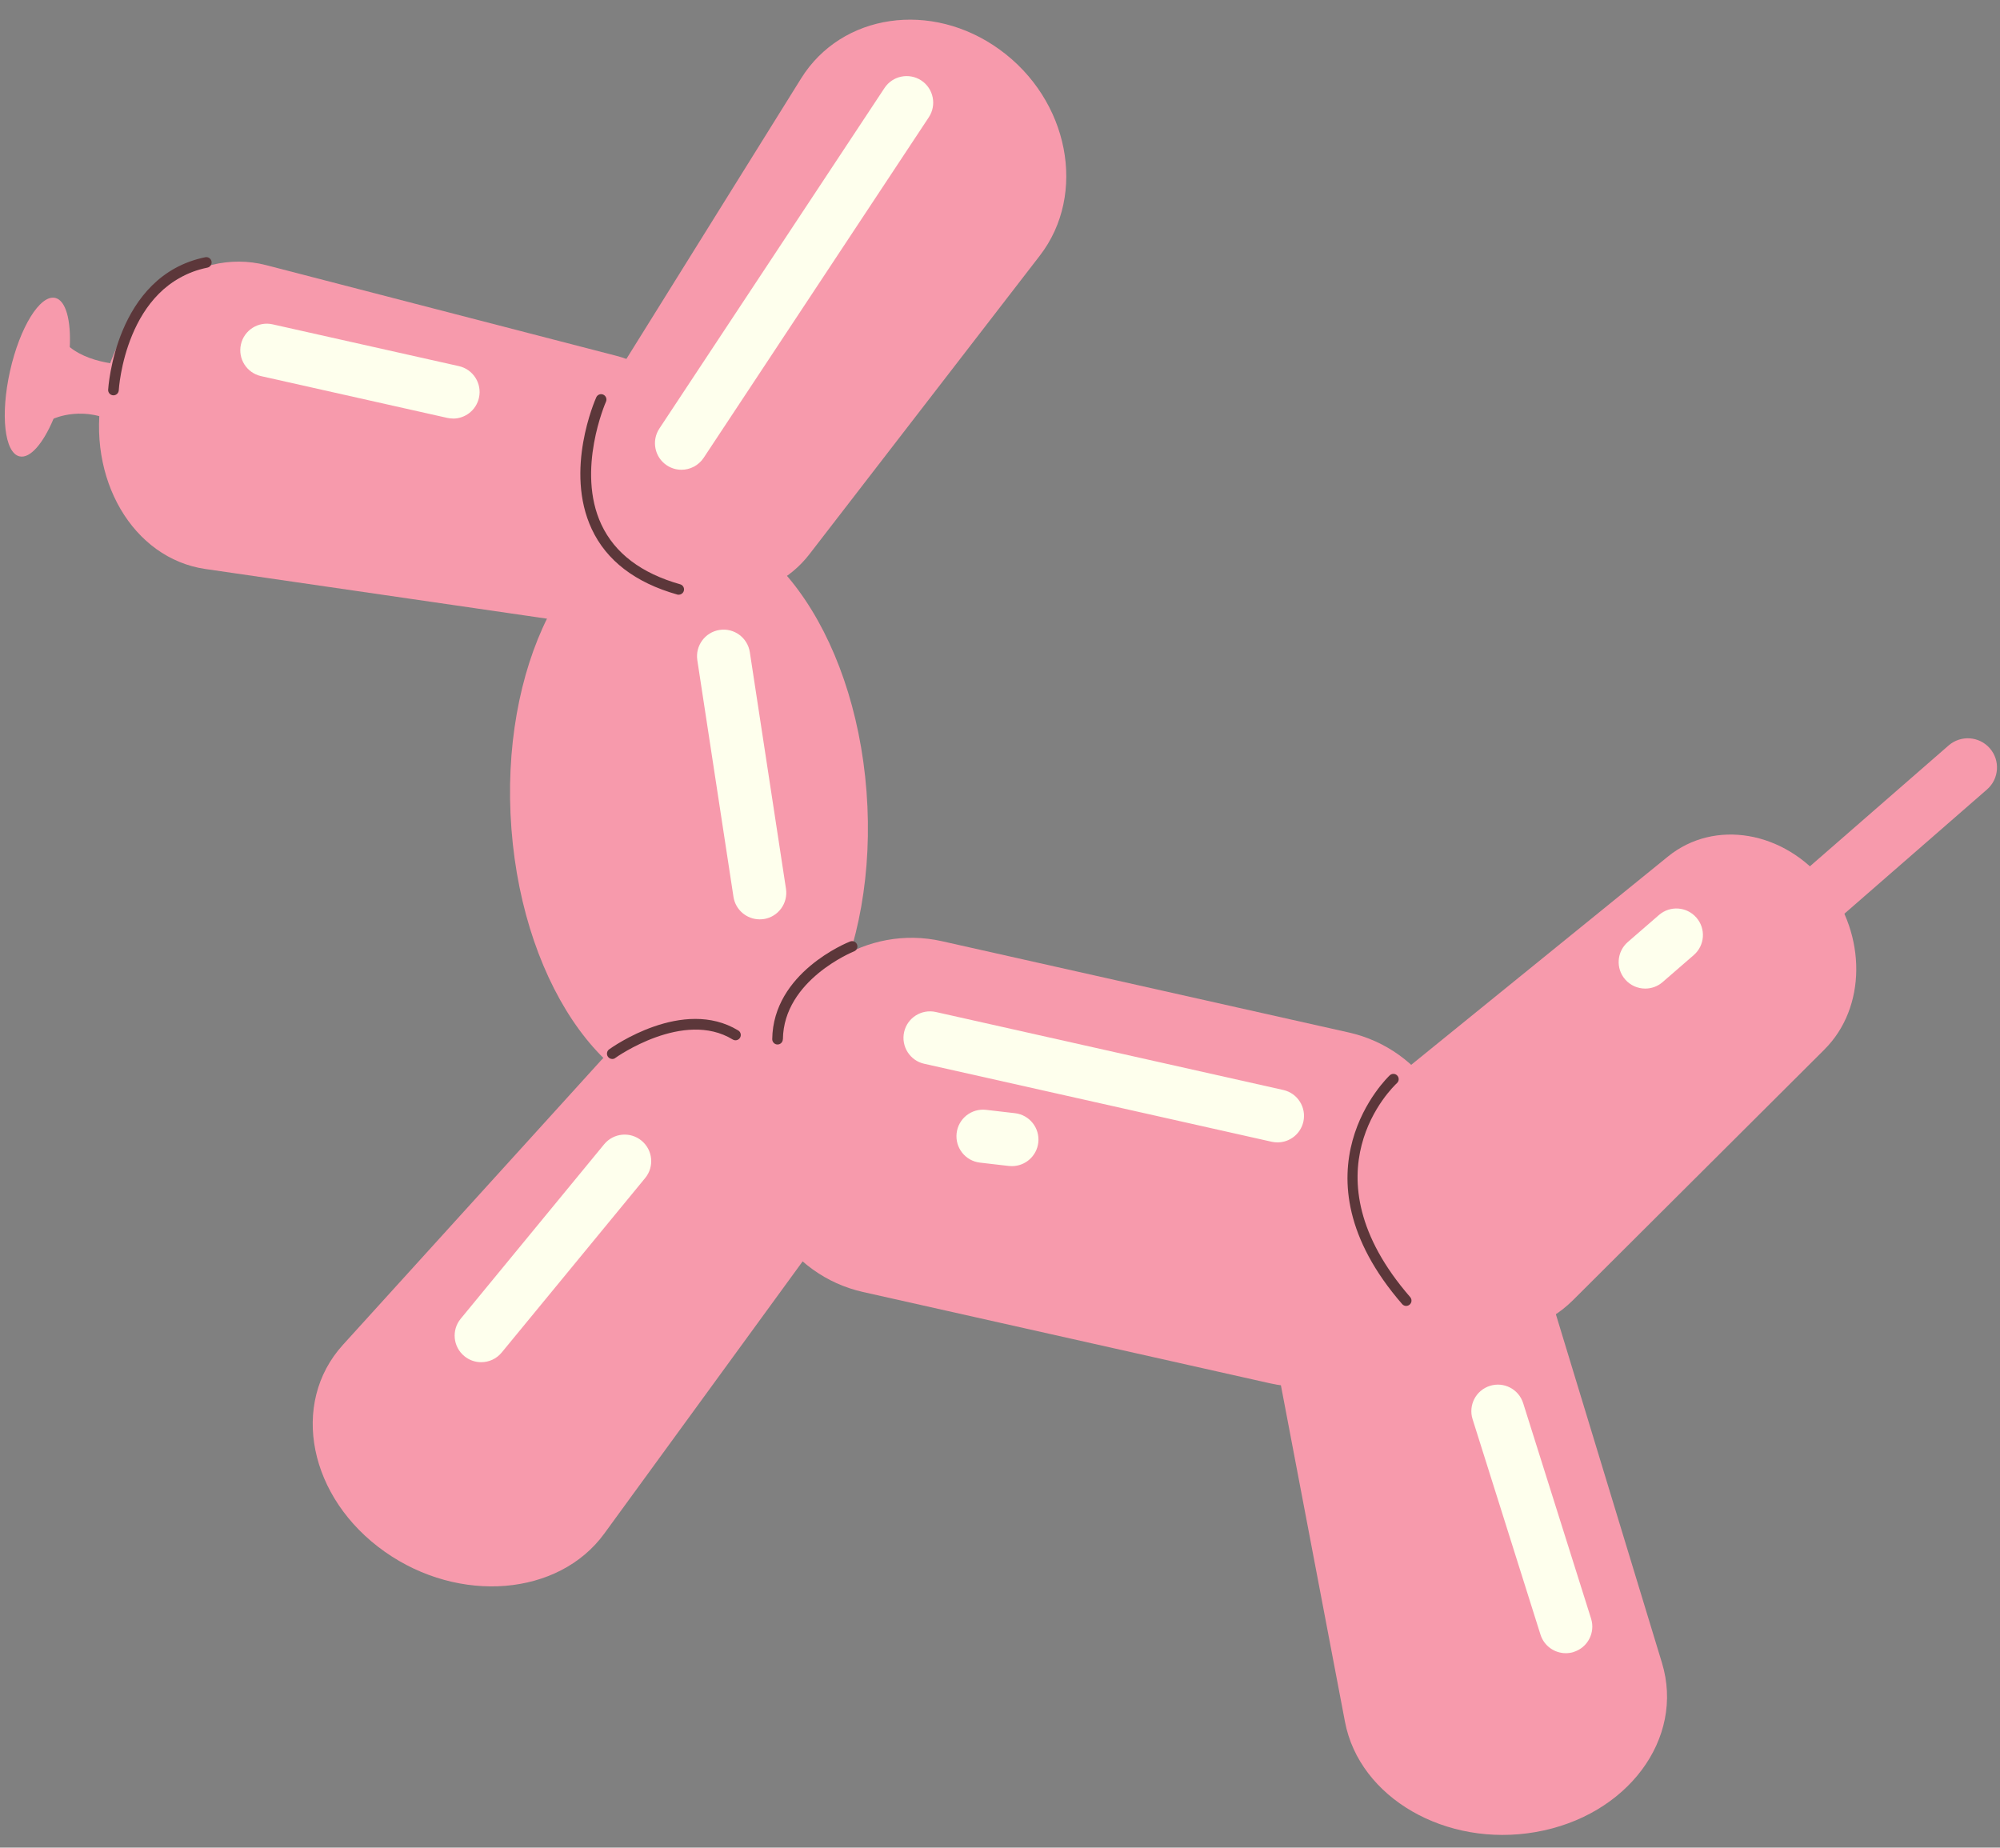
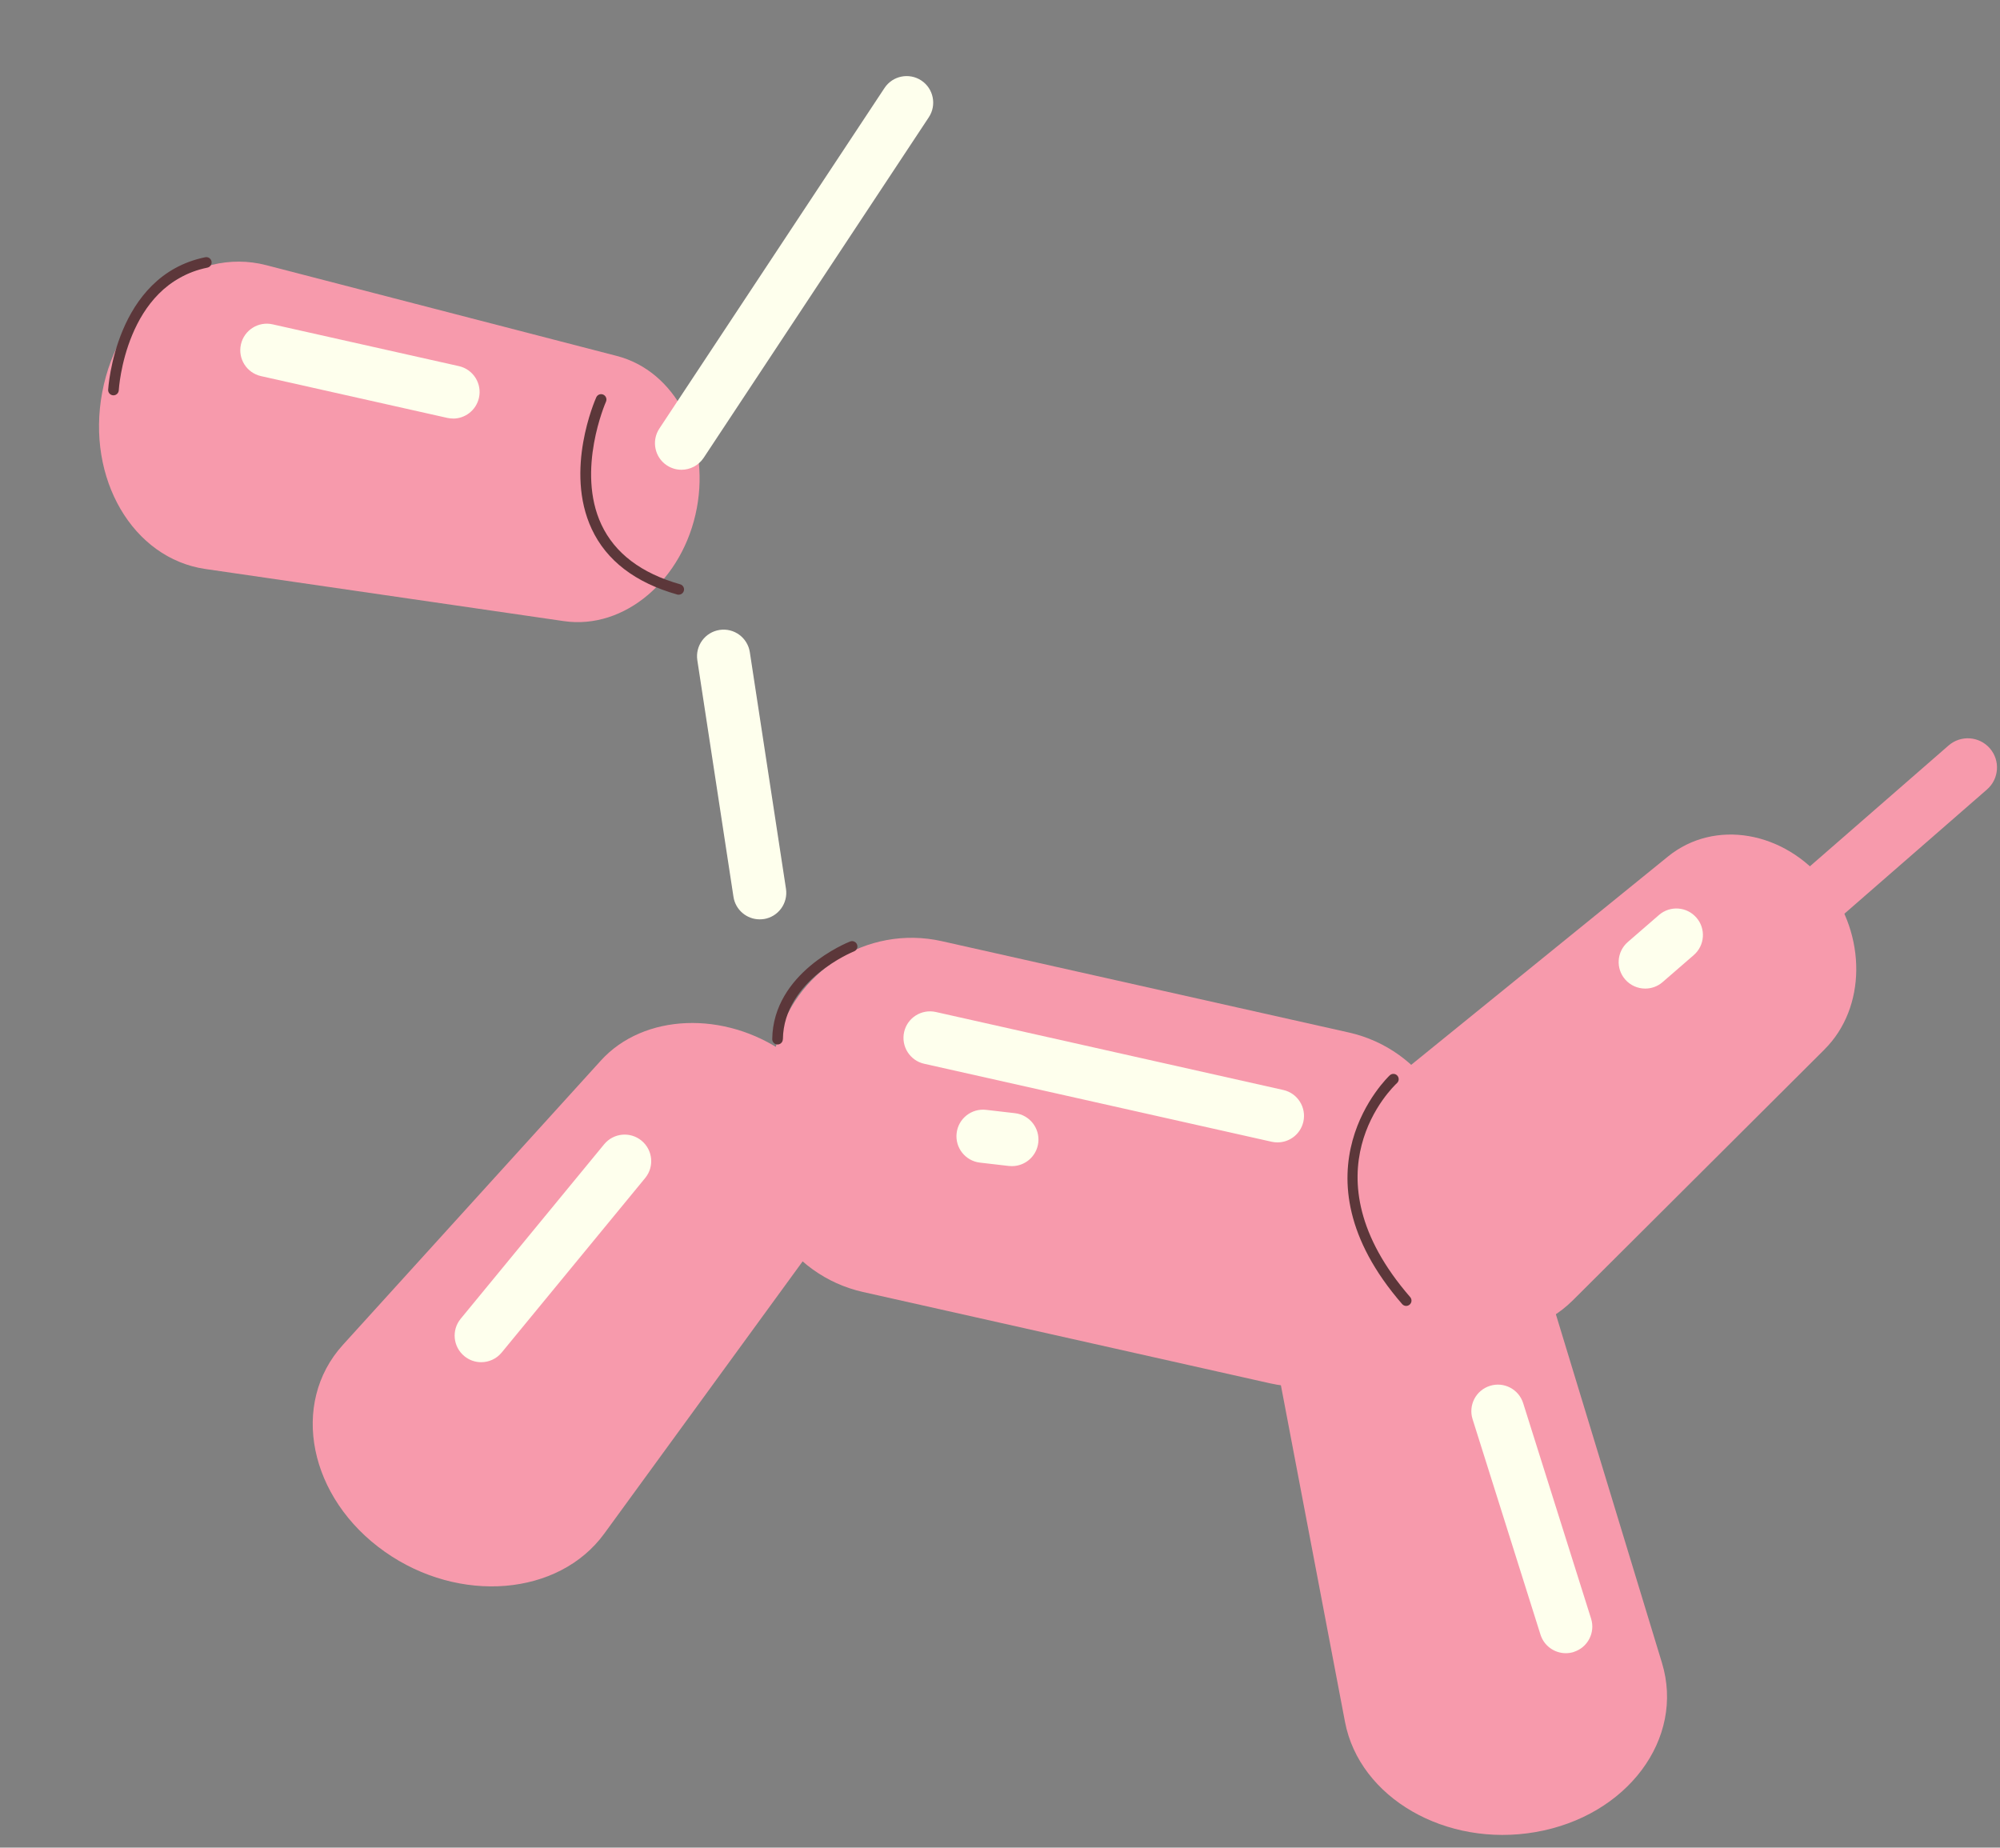
<svg xmlns="http://www.w3.org/2000/svg" height="348.0" preserveAspectRatio="xMidYMid meet" version="1.0" viewBox="-0.9 -3.7 376.7 348.0" width="376.7" zoomAndPan="magnify">
  <rect x="-0.9" y="-3.7" width="376.7" height="348.0" fill="#808080" stroke="none" />
  <g id="change1_1">
-     <path d="M124.68,93.98c18.47-1.94,35.32,21.07,37.63,51.41,2.32,30.34-10.78,56.5-29.25,58.45-18.47,1.94-35.32-21.07-37.63-51.41-2.32-30.34,10.78-56.5,29.25-58.45Z" fill="#f79aac" />
-   </g>
+     </g>
  <g id="change1_2">
    <path d="M238.32,256.85l-76.66-17.2c-14.03-3.15-22.93-17.2-19.78-31.23l3.38-15.07c3.15-14.03,17.2-22.93,31.23-19.78l76.66,17.2c14.03,3.15,22.93,17.2,19.78,31.23l-3.38,15.07c-3.15,14.03-17.2,22.93-31.23,19.78Z" fill="#f79aac" />
  </g>
  <g id="change1_3">
    <path d="M130.35,91.99h0c-2.54,13.53-13.62,22.96-25.04,21.3l-67.53-9.82c-13.67-1.99-22.47-17.05-19.43-33.26h0c3.1-16.53,17.23-27.5,30.88-23.97l66.07,17.11c10.94,2.83,17.53,15.38,15.05,28.64Z" fill="#f79aac" />
  </g>
  <g id="change1_4">
    <path d="M147.03,194.66h0c11.72,8.25,15.35,22.61,8.2,32.42l-42.32,58.08c-8.57,11.76-27.28,13.31-41.32,3.42h0c-14.32-10.08-17.94-27.93-7.9-38.98l48.59-53.55c8.04-8.86,23.28-9.47,34.76-1.39Z" fill="#f79aac" />
  </g>
  <g id="change1_5">
    <path d="M291.08,240.33l21.05,69.17c4.35,14.28-6.55,28.87-23.8,31.87h0c-16.92,2.94-33.17-6.46-35.9-20.75l-13.44-70.59c-2.27-11.93,7.14-23.36,21.26-25.81h0c13.83-2.4,27.35,4.66,30.83,16.11Z" fill="#f79aac" />
  </g>
  <g id="change1_6">
    <path d="M342.76,193.95l-47.4,47.25c-9.79,9.76-26.15,7.76-35.74-4.37h0c-9.41-11.89-8.53-28.76,1.94-37.26l51.71-41.95c8.74-7.09,21.92-4.84,29.77,5.09h0c7.69,9.72,7.57,23.41-.28,31.23Z" fill="#f79aac" />
  </g>
  <g id="change1_7">
    <path d="M334.09,177.42c-1.53,0-3.06-.64-4.15-1.89-2-2.29-1.76-5.76,.53-7.76l35.65-31.06c2.29-1.99,5.76-1.76,7.76,.53,2,2.29,1.76,5.76-.53,7.76l-35.65,31.06c-1.04,.91-2.33,1.35-3.61,1.35Z" fill="#f79aac" />
  </g>
  <g id="change1_8">
-     <path d="M21.43,76.23c-6.36-3.8-12.24-1.07-12.24-1.07-1.94,4.63-4.4,7.55-6.4,7.1-2.84-.64-3.65-7.84-1.8-16.08,1.85-8.24,5.65-14.41,8.5-13.77,2.01,.45,3,4.2,2.75,9.27,4.48,3.59,11.71,3.34,11.71,3.34,1.44,4.91-2.51,11.2-2.51,11.2Z" fill="#f79aac" />
-   </g>
+     </g>
  <g id="change1_9">
-     <path d="M120.1,103.77h0c-10.7-7.73-14.15-22-7.78-32.22L149.99,11.07c7.63-12.25,24.55-14.72,37.37-5.45h0c13.08,9.45,16.55,27.22,7.59,38.83l-43.39,56.23c-7.18,9.31-20.97,10.66-31.45,3.09Z" fill="#f79aac" />
-   </g>
+     </g>
  <g id="change2_1">
-     <path d="M126.93,108.32c-.09,0-.18-.01-.27-.04-7.91-2.24-13.33-6.39-16.11-12.34-5.17-11.06,.61-24.25,.86-24.81,.22-.5,.82-.73,1.32-.5,.5,.23,.73,.82,.51,1.32-.06,.13-5.66,12.93-.87,23.15,2.53,5.4,7.52,9.18,14.84,11.25,.53,.15,.84,.7,.69,1.23-.12,.44-.53,.73-.96,.73Zm19.63,83.72c.14-11.18,13.27-16.5,13.4-16.55,.51-.2,.77-.78,.56-1.3-.2-.51-.78-.76-1.3-.56-.59,.23-14.51,5.86-14.67,18.39,0,.55,.44,1.01,.99,1.01h.01c.55,0,.99-.44,1-.99Zm118.05,49.98c.42-.36,.46-.99,.1-1.41-20.32-23.39-3.22-39.63-2.49-40.31,.41-.37,.43-1.01,.06-1.41-.37-.41-1.01-.43-1.41-.06-.2,.18-19.29,18.2,2.33,43.1,.2,.23,.48,.34,.75,.34,.23,0,.47-.08,.66-.25ZM21.47,69.81c.01-.2,1.2-19.93,16.69-23.1,.54-.11,.89-.64,.78-1.18-.11-.54-.64-.89-1.18-.78-17.02,3.48-18.27,24.75-18.29,24.96-.03,.55,.4,1.02,.95,1.05,.02,0,.03,0,.05,0,.53,0,.97-.42,1-.95Zm93.54,125.74c.13-.09,12.83-9.12,22.1-3.46,.47,.29,1.09,.14,1.37-.33,.29-.47,.14-1.09-.33-1.37-10.4-6.34-23.75,3.14-24.31,3.55-.45,.32-.55,.95-.23,1.4,.2,.27,.5,.42,.81,.42,.2,0,.41-.06,.58-.19Z" fill="#5c373a" />
+     <path d="M126.93,108.32c-.09,0-.18-.01-.27-.04-7.91-2.24-13.33-6.39-16.11-12.34-5.17-11.06,.61-24.25,.86-24.81,.22-.5,.82-.73,1.32-.5,.5,.23,.73,.82,.51,1.32-.06,.13-5.66,12.93-.87,23.15,2.53,5.4,7.52,9.18,14.84,11.25,.53,.15,.84,.7,.69,1.23-.12,.44-.53,.73-.96,.73Zm19.63,83.72c.14-11.18,13.27-16.5,13.4-16.55,.51-.2,.77-.78,.56-1.3-.2-.51-.78-.76-1.3-.56-.59,.23-14.51,5.86-14.67,18.39,0,.55,.44,1.01,.99,1.01h.01c.55,0,.99-.44,1-.99Zm118.05,49.98c.42-.36,.46-.99,.1-1.41-20.32-23.39-3.22-39.63-2.49-40.31,.41-.37,.43-1.01,.06-1.41-.37-.41-1.01-.43-1.41-.06-.2,.18-19.29,18.2,2.33,43.1,.2,.23,.48,.34,.75,.34,.23,0,.47-.08,.66-.25ZM21.47,69.81c.01-.2,1.2-19.93,16.69-23.1,.54-.11,.89-.64,.78-1.18-.11-.54-.64-.89-1.18-.78-17.02,3.48-18.27,24.75-18.29,24.96-.03,.55,.4,1.02,.95,1.05,.02,0,.03,0,.05,0,.53,0,.97-.42,1-.95Zm93.54,125.74Z" fill="#5c373a" />
  </g>
  <g id="change3_1">
    <path d="M84.44,75.13c-.36,0-.73-.04-1.1-.12l-35.08-7.87c-2.69-.6-4.39-3.28-3.78-5.97,.6-2.69,3.28-4.39,5.97-3.78l35.08,7.87c2.69,.6,4.39,3.28,3.78,5.97-.52,2.33-2.59,3.91-4.87,3.91Zm47.19,7.41L174.04,18.39c1.52-2.3,.89-5.41-1.41-6.93-2.3-1.52-5.41-.89-6.93,1.41l-42.41,64.15c-1.52,2.3-.89,5.41,1.41,6.93,.85,.56,1.81,.83,2.75,.83,1.62,0,3.21-.79,4.18-2.24Zm11.32,86.87c2.73-.42,4.6-2.97,4.19-5.7l-6.81-44.57c-.42-2.73-2.96-4.61-5.7-4.19-2.73,.42-4.6,2.97-4.19,5.7l6.81,44.57c.38,2.47,2.51,4.24,4.94,4.24,.25,0,.51-.02,.76-.06Zm-49.35,81.63l27.02-32.86c1.75-2.13,1.45-5.28-.69-7.04-2.13-1.75-5.28-1.45-7.04,.69l-27.02,32.86c-1.75,2.13-1.45,5.28,.69,7.04,.93,.77,2.06,1.14,3.17,1.14,1.44,0,2.88-.62,3.86-1.82Zm201.92,56.4c2.63-.83,4.09-3.64,3.26-6.27l-12.79-40.58c-.83-2.63-3.63-4.1-6.27-3.26-2.63,.83-4.09,3.64-3.26,6.27l12.79,40.58c.67,2.13,2.64,3.5,4.77,3.5,.5,0,1-.07,1.5-.23Zm-50.93-99.87c.6-2.69-1.09-5.37-3.78-5.97l-65.45-14.69c-2.7-.6-5.37,1.09-5.97,3.78-.6,2.69,1.09,5.37,3.78,5.97l65.45,14.69c.37,.08,.74,.12,1.1,.12,2.29,0,4.35-1.58,4.87-3.91Zm-49.93,3.95c.32-2.74-1.64-5.23-4.39-5.55l-5.44-.63c-2.74-.32-5.23,1.64-5.55,4.39-.32,2.74,1.64,5.23,4.39,5.55l5.44,.63c.2,.02,.39,.03,.59,.03,2.5,0,4.66-1.87,4.96-4.42Zm117.59-30.24l5.87-5.09c2.09-1.81,2.31-4.97,.5-7.05-1.81-2.09-4.97-2.31-7.05-.5l-5.87,5.09c-2.09,1.81-2.31,4.97-.5,7.05,.99,1.14,2.38,1.72,3.78,1.72,1.16,0,2.33-.4,3.27-1.22Z" fill="#feffed" />
  </g>
</svg>